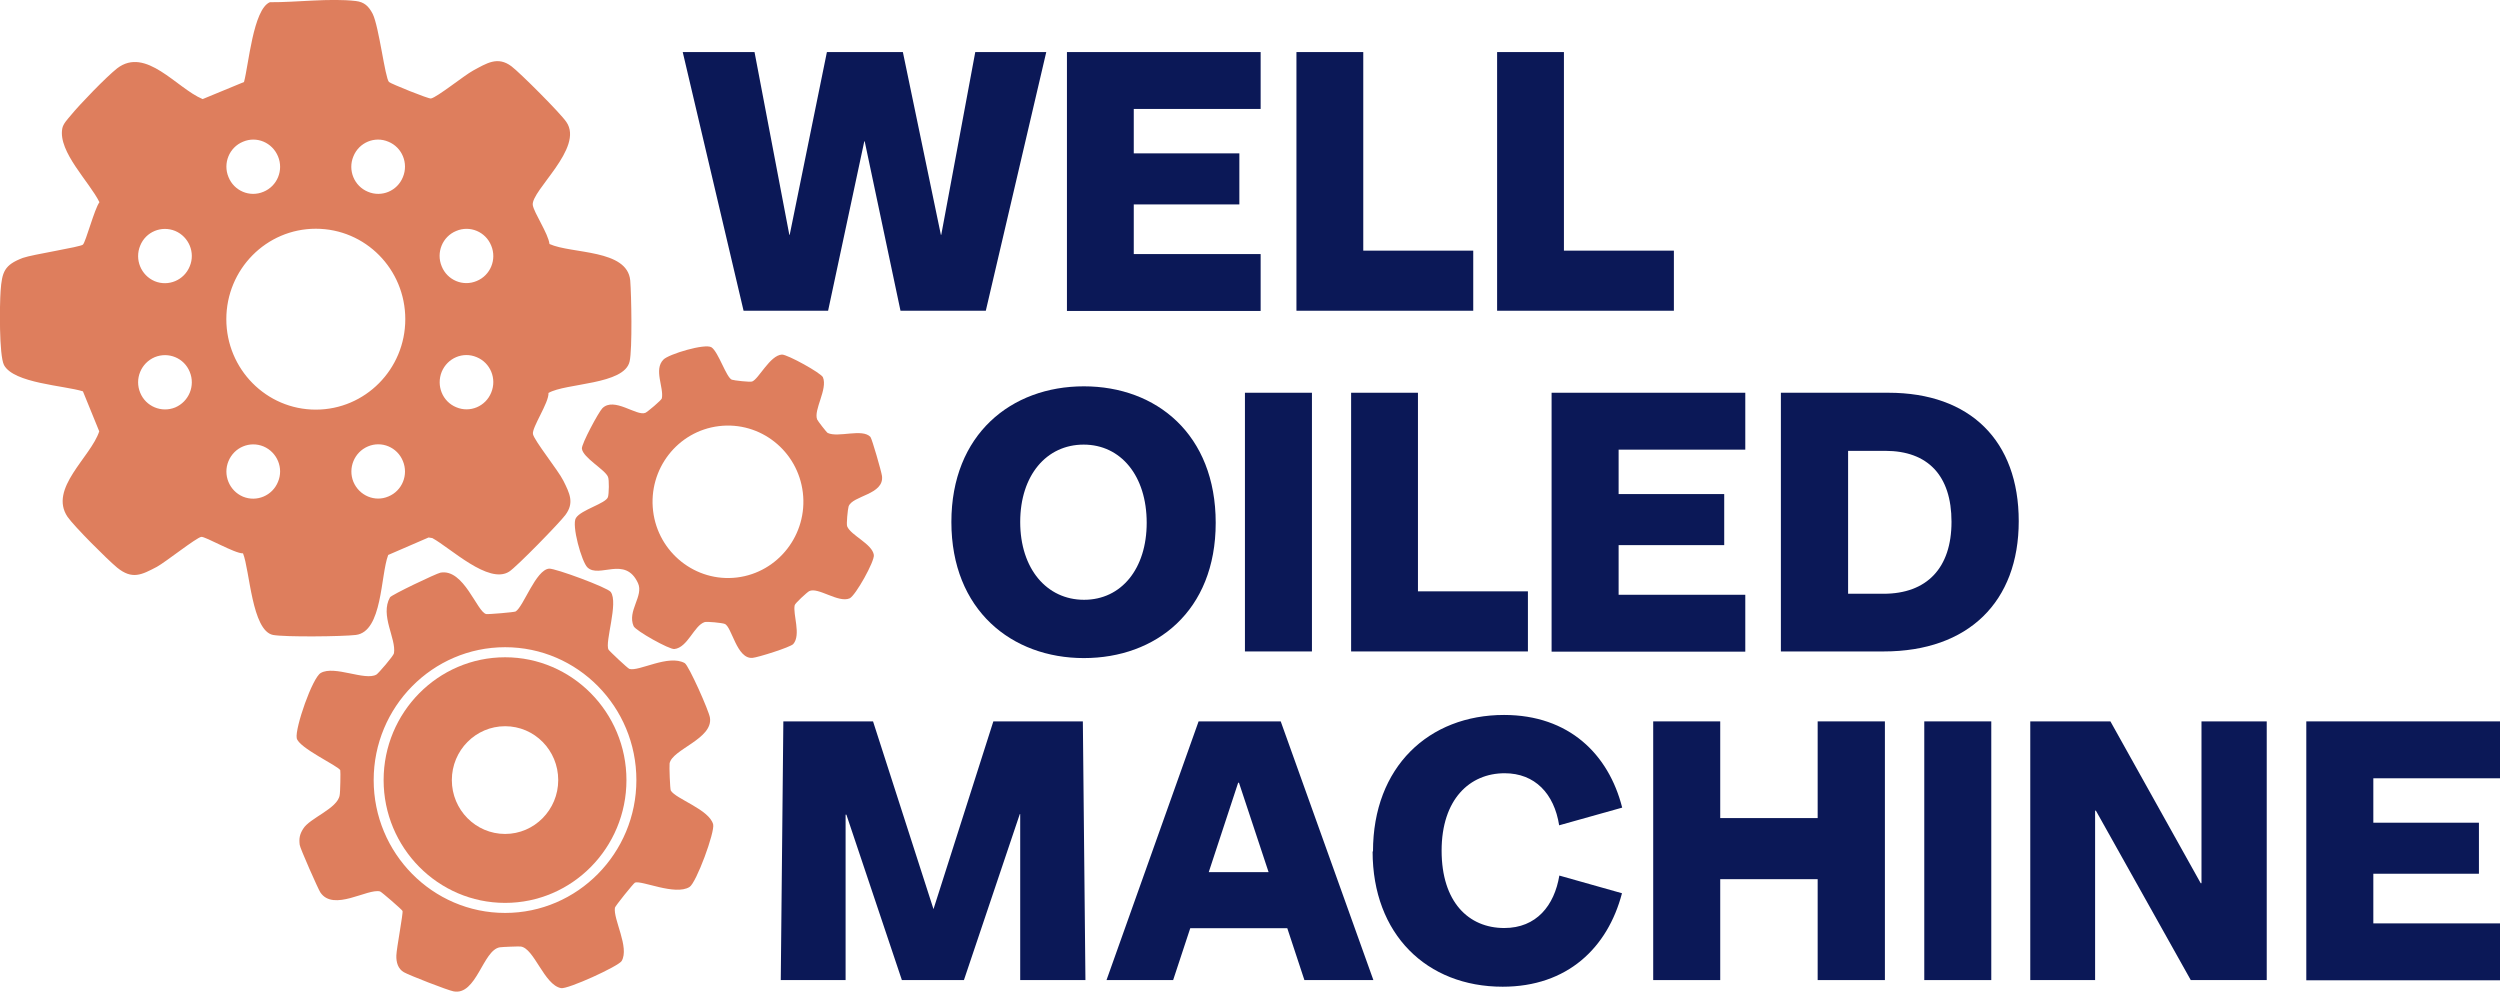
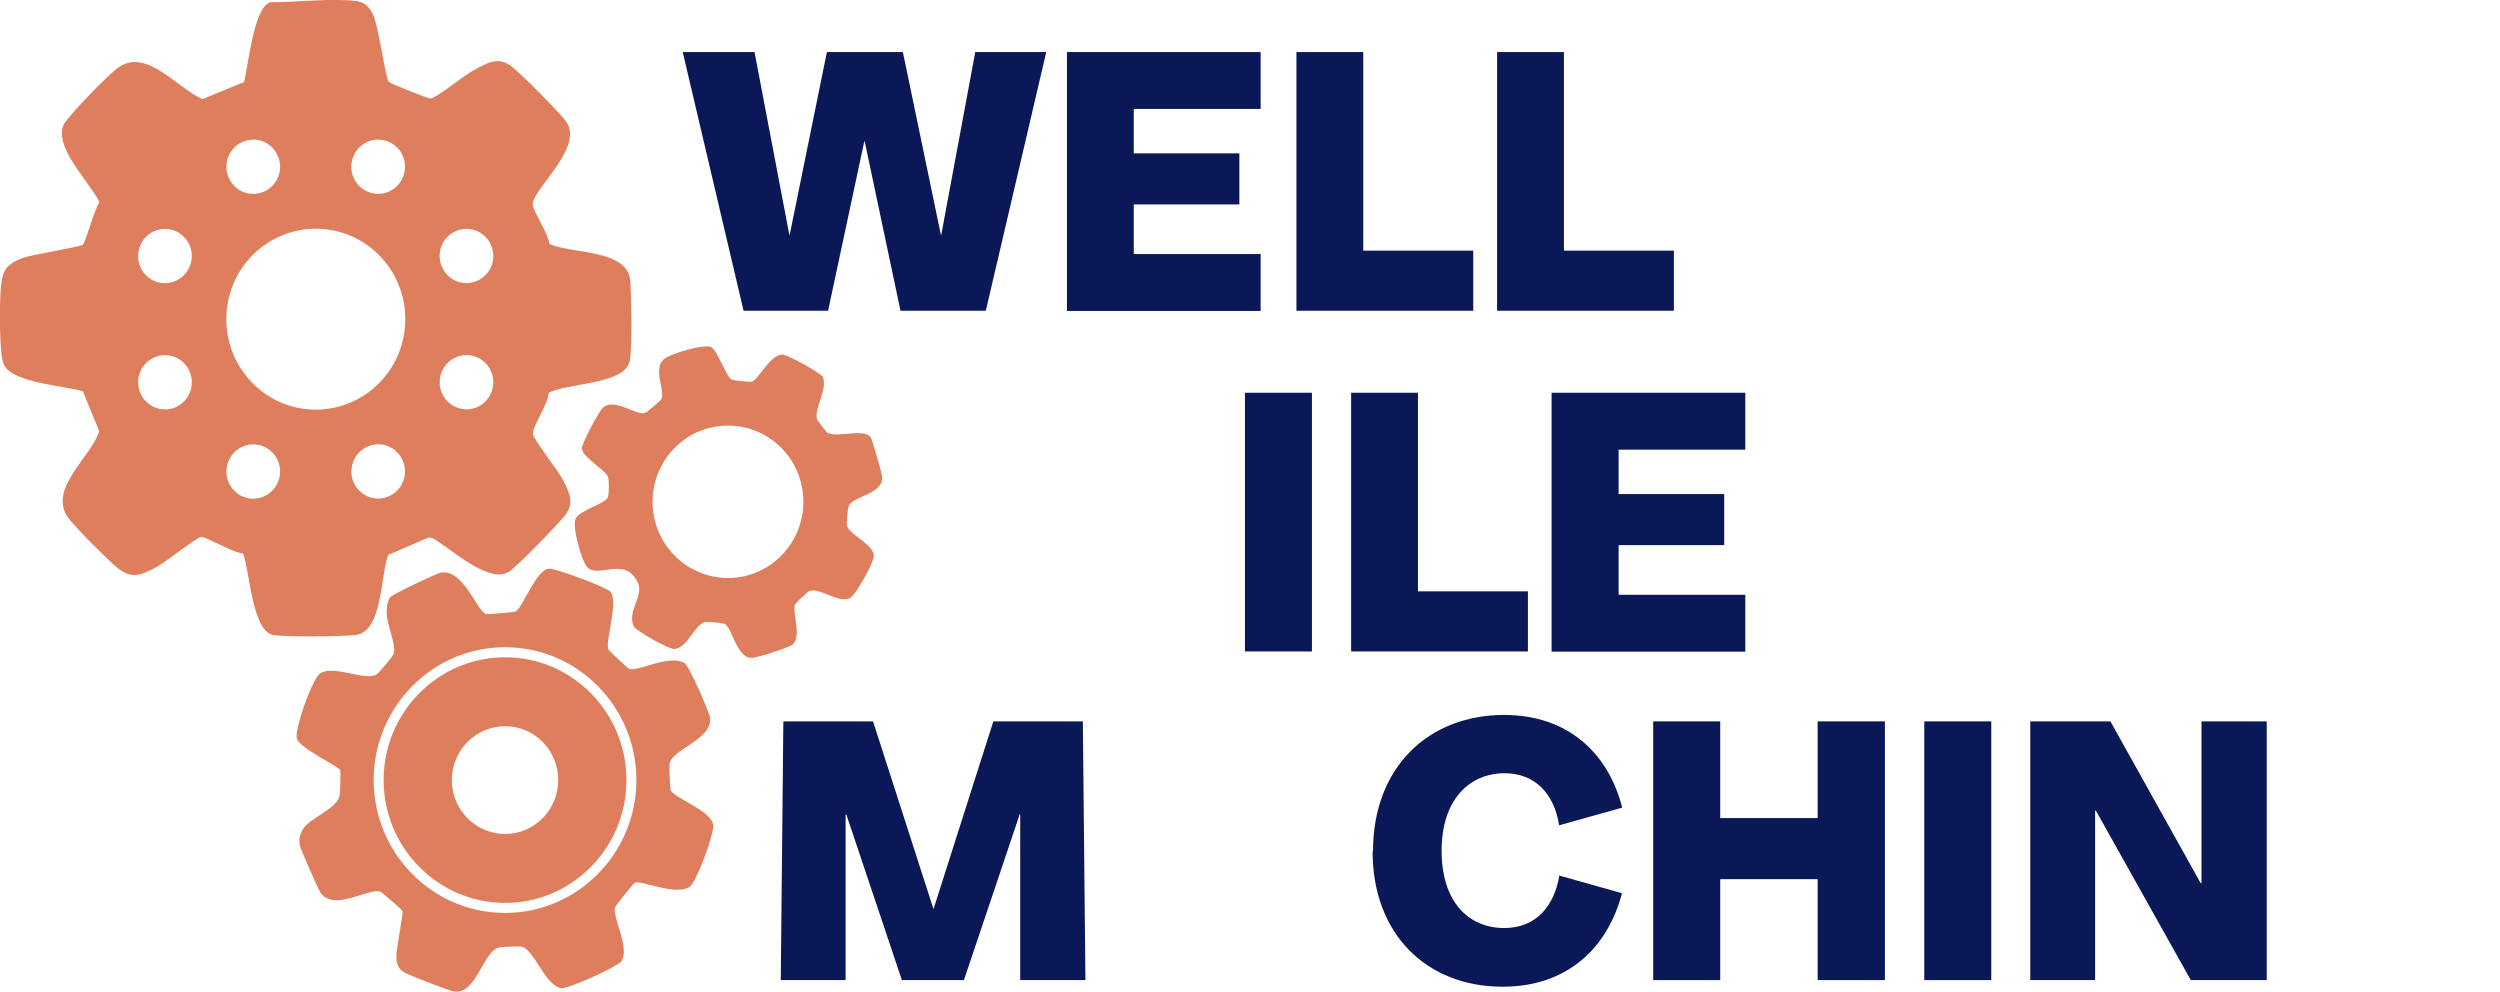
<svg xmlns="http://www.w3.org/2000/svg" width="121" height="48" viewBox="0 0 121 48" fill="none">
  <g clip-path="url(#clip0_8266_519)">
-     <path d="M46.047 25.265C46.047 21.023 48.945 18.698 52.458 18.698C55.971 18.698 58.84 21.023 58.84 25.304C58.84 29.584 55.942 31.851 52.458 31.851C48.974 31.851 46.047 29.536 46.047 25.265ZM55.5 25.304C55.5 23.027 54.248 21.519 52.448 21.519C50.648 21.519 49.378 23.008 49.378 25.265C49.378 27.522 50.658 29.03 52.468 29.03C54.277 29.03 55.5 27.522 55.5 25.304Z" fill="#0B1857" />
    <path d="M60.255 19.009H63.498V31.53H60.255V19.009Z" fill="#0B1857" />
    <path d="M65.385 19.009H68.629V28.621H73.951V31.53H65.394V19.009H65.385Z" fill="#0B1857" />
    <path d="M75.097 19.009H84.472V21.763H78.341V23.913H83.452V26.384H78.341V28.787H84.472V31.54H75.097V19.019V19.009Z" fill="#0B1857" />
-     <path d="M86.204 19.009H91.402C95.358 19.009 97.707 21.335 97.707 25.226C97.707 29.117 95.281 31.53 91.171 31.53H86.195V19.009H86.204ZM91.162 28.738C93.26 28.738 94.453 27.493 94.453 25.255C94.453 23.018 93.308 21.821 91.248 21.821H89.448V28.738H91.162Z" fill="#0B1857" />
    <path d="M37.924 34.915H42.255L45.181 44.002L48.078 34.915H52.41L52.535 47.436H49.378V39.4H49.359L46.654 47.436H43.651L40.965 39.429H40.927V47.436H37.789L37.914 34.915H37.924Z" fill="#0B1857" />
-     <path d="M58.002 34.915H61.987L66.472 47.436H63.133L62.305 44.926H57.608L56.78 47.436H53.555L58.012 34.915H58.002ZM61.4 42.212L59.966 37.883H59.927L58.503 42.212H61.4Z" fill="#0B1857" />
    <path d="M66.453 41.21C66.453 37.114 69.158 34.604 72.796 34.604C75.934 34.604 77.859 36.501 78.514 39.089L75.463 39.945C75.222 38.408 74.288 37.425 72.825 37.425C71.131 37.425 69.774 38.69 69.774 41.171C69.774 43.651 71.073 44.916 72.806 44.916C74.365 44.916 75.232 43.827 75.472 42.377L78.504 43.233C77.811 45.879 75.857 47.757 72.729 47.757C69.052 47.757 66.434 45.218 66.434 41.21H66.453Z" fill="#0B1857" />
    <path d="M80.015 34.915H83.259V39.595H87.975V34.915H91.229V47.436H87.975V42.552H83.259V47.436H80.015V34.915Z" fill="#0B1857" />
    <path d="M93.135 34.915H96.378V47.436H93.135V34.915Z" fill="#0B1857" />
    <path d="M98.265 34.915H102.144L106.514 42.747H106.552V34.915H109.71V47.436H106.033L101.441 39.235H101.403V47.436H98.265V34.915Z" fill="#0B1857" />
-     <path d="M111.625 34.915H121V37.669H114.869V39.819H119.98V42.289H114.869V44.692H121V47.446H111.625V34.925V34.915Z" fill="#0B1857" />
    <path d="M33.034 2.52H36.519L38.203 11.363H38.222L40.022 2.52H43.699L45.538 11.363H45.557L47.203 2.52H50.639L47.713 15.04H43.584L41.851 6.839H41.832L40.08 15.04H35.989L33.044 2.52H33.034Z" fill="#0B1857" />
    <path d="M51.64 2.52H61.015V5.273H54.874V7.423H59.985V9.894H54.874V12.297H61.015V15.05H51.64V2.52Z" fill="#0B1857" />
    <path d="M62.738 2.52H65.982V12.131H71.305V15.04H62.748V2.52H62.738Z" fill="#0B1857" />
    <path d="M72.45 2.52H75.694V12.131H81.016V15.04H72.46V2.52H72.45Z" fill="#0B1857" />
    <path d="M42.688 23.037C42.66 22.823 42.207 21.247 42.13 21.15C41.745 20.722 40.571 21.198 40.061 20.955C40.013 20.936 39.57 20.362 39.55 20.303C39.368 19.836 40.07 18.834 39.83 18.26C39.743 18.056 38.126 17.161 37.847 17.161C37.269 17.19 36.721 18.348 36.403 18.465C36.307 18.503 35.527 18.416 35.421 18.377C35.152 18.27 34.776 17.044 34.439 16.811C34.131 16.607 32.36 17.142 32.11 17.404C31.629 17.891 32.139 18.756 32.033 19.282C32.014 19.369 31.331 19.943 31.234 19.982C30.811 20.157 29.723 19.194 29.155 19.759C28.972 19.943 28.135 21.5 28.164 21.714C28.212 22.152 29.28 22.726 29.425 23.076C29.492 23.212 29.473 23.913 29.425 24.058C29.328 24.37 28.125 24.671 27.875 25.07C27.654 25.411 28.154 27.201 28.433 27.463C29.001 28.008 30.262 26.88 30.878 28.222C31.167 28.845 30.349 29.565 30.666 30.304C30.763 30.528 32.399 31.442 32.639 31.413C33.284 31.345 33.592 30.275 34.103 30.11C34.199 30.071 34.969 30.148 35.075 30.197C35.421 30.323 35.652 31.909 36.422 31.841C36.672 31.822 38.261 31.326 38.395 31.17C38.781 30.722 38.367 29.73 38.463 29.292C38.482 29.195 39.069 28.66 39.166 28.611C39.589 28.397 40.571 29.195 41.119 28.962C41.408 28.835 42.342 27.152 42.294 26.86C42.217 26.325 41.187 25.917 41.004 25.479C40.956 25.372 41.033 24.642 41.071 24.516C41.245 23.981 42.804 23.951 42.688 23.037ZM35.672 27.95C33.669 28.193 31.85 26.744 31.61 24.73C31.369 22.706 32.794 20.867 34.796 20.624C36.798 20.381 38.617 21.821 38.858 23.844C39.098 25.868 37.664 27.707 35.672 27.95Z" fill="#DE7E5D" />
    <path d="M30.503 13.571C30.358 12.053 27.673 12.297 26.595 11.81C26.537 11.304 25.844 10.302 25.786 9.923C25.7 9.223 28.279 7.16 27.413 5.905C27.134 5.487 25.18 3.531 24.756 3.21C24.083 2.704 23.553 3.064 22.899 3.415C22.456 3.658 21.157 4.709 20.858 4.767C20.752 4.796 18.904 4.047 18.827 3.969C18.635 3.775 18.346 1.294 18.038 0.671C17.845 0.302 17.634 0.097 17.22 0.049C15.959 -0.097 14.351 0.117 13.062 0.107C12.253 0.447 12.032 3.162 11.81 3.969L9.808 4.796C8.547 4.271 7.065 2.238 5.669 3.308C5.14 3.726 3.86 5.049 3.417 5.594C3.273 5.769 3.051 5.993 3.013 6.226C2.811 7.355 4.331 8.804 4.813 9.787C4.572 10.108 4.158 11.694 4.014 11.839C3.898 11.956 1.569 12.316 1.107 12.482C0.212 12.822 0.096 13.153 0.029 14.087C-0.019 14.748 -0.048 17.19 0.193 17.667C0.664 18.552 3.119 18.659 4.014 18.941L4.803 20.877C4.399 22.122 2.339 23.65 3.273 25.021C3.61 25.498 5.178 27.064 5.669 27.473C6.401 28.067 6.853 27.823 7.594 27.434C8.018 27.201 9.5 26.023 9.741 25.985C9.933 25.955 11.377 26.802 11.762 26.782C12.089 27.59 12.186 30.528 13.216 30.732C13.803 30.839 16.556 30.81 17.22 30.732C18.519 30.576 18.413 27.843 18.789 26.86L20.743 26.014L20.925 26.043C21.801 26.52 23.649 28.3 24.641 27.668C24.987 27.454 27.086 25.304 27.365 24.924C27.808 24.331 27.567 23.873 27.269 23.27C27.018 22.765 25.863 21.334 25.796 21.013C25.729 20.702 26.576 19.486 26.547 19.019C27.384 18.533 30.224 18.63 30.474 17.492C30.609 16.898 30.56 14.272 30.503 13.571ZM8.48 19.72C7.816 19.992 7.055 19.671 6.786 19.009C6.507 18.338 6.824 17.57 7.489 17.287C8.153 17.015 8.913 17.326 9.183 17.997C9.462 18.669 9.144 19.437 8.48 19.72ZM9.183 12.89C8.913 13.561 8.153 13.882 7.489 13.61C6.824 13.328 6.507 12.559 6.786 11.888C7.055 11.217 7.816 10.905 8.48 11.178C9.144 11.46 9.462 12.229 9.183 12.89ZM17.104 7.569C17.374 6.897 18.134 6.576 18.798 6.859C19.462 7.131 19.78 7.899 19.501 8.571C19.231 9.242 18.471 9.563 17.807 9.281C17.143 9.008 16.825 8.24 17.104 7.569ZM11.762 6.859C12.426 6.576 13.177 6.897 13.456 7.569C13.735 8.24 13.418 9.008 12.754 9.281C12.089 9.563 11.329 9.242 11.059 8.571C10.78 7.899 11.098 7.131 11.762 6.859ZM13.456 23.319C13.187 23.99 12.426 24.311 11.762 24.039C11.098 23.757 10.78 22.988 11.059 22.317C11.339 21.646 12.089 21.334 12.754 21.607C13.418 21.889 13.735 22.657 13.456 23.319ZM18.798 24.029C18.144 24.311 17.383 23.99 17.104 23.319C16.835 22.657 17.143 21.889 17.807 21.607C18.471 21.325 19.231 21.646 19.501 22.317C19.78 22.988 19.462 23.757 18.798 24.029ZM15.285 19.826C12.888 19.826 10.954 17.861 10.954 15.449C10.954 13.036 12.888 11.071 15.285 11.071C17.682 11.071 19.616 13.026 19.616 15.449C19.616 17.871 17.672 19.826 15.285 19.826ZM23.775 19C23.505 19.671 22.745 19.992 22.081 19.71C21.416 19.437 21.108 18.669 21.378 17.997C21.657 17.326 22.408 17.005 23.072 17.287C23.736 17.56 24.054 18.328 23.775 19ZM23.072 13.6C22.408 13.882 21.647 13.561 21.378 12.89C21.099 12.219 21.416 11.45 22.081 11.178C22.745 10.896 23.505 11.217 23.775 11.888C24.054 12.559 23.736 13.328 23.072 13.6Z" fill="#DE7E5D" />
    <path d="M32.466 38.262C32.428 38.184 32.389 37.085 32.408 36.949C32.534 36.267 34.516 35.762 34.362 34.74C34.324 34.429 33.333 32.201 33.14 32.094C32.351 31.656 30.926 32.512 30.464 32.376C30.387 32.357 29.482 31.501 29.453 31.442C29.261 31.092 29.944 29.175 29.559 28.65C29.405 28.436 26.874 27.502 26.576 27.522C25.931 27.58 25.343 29.351 24.959 29.594C24.91 29.633 23.611 29.74 23.534 29.72C23.091 29.633 22.456 27.512 21.32 27.716C21.118 27.755 18.933 28.796 18.875 28.913C18.384 29.788 19.183 30.897 19.068 31.617C19.049 31.744 18.307 32.6 18.221 32.648C17.672 32.969 16.19 32.191 15.526 32.571C15.121 32.794 14.274 35.236 14.361 35.723C14.438 36.19 16.382 37.075 16.469 37.279C16.488 37.328 16.469 38.379 16.44 38.486C16.344 39.137 14.977 39.595 14.669 40.12C14.505 40.383 14.467 40.577 14.505 40.889C14.505 41.015 15.41 43.058 15.506 43.194C16.142 44.138 17.788 42.99 18.394 43.145C18.452 43.155 19.453 44.021 19.482 44.089C19.52 44.196 19.193 45.899 19.183 46.249C19.174 46.57 19.26 46.891 19.549 47.056C19.799 47.202 21.676 47.932 21.946 47.98C23.062 48.204 23.37 45.986 24.189 45.85C24.294 45.831 25.093 45.801 25.199 45.811C25.854 45.889 26.335 47.669 27.153 47.825C27.471 47.893 29.944 46.764 30.089 46.511C30.474 45.85 29.675 44.498 29.762 43.934C29.771 43.856 30.666 42.747 30.734 42.717C31.061 42.601 32.678 43.359 33.371 42.931C33.698 42.737 34.613 40.256 34.516 39.896C34.324 39.176 32.707 38.67 32.466 38.262ZM24.448 44.186C20.935 44.186 18.086 41.297 18.086 37.756C18.086 34.215 20.935 31.325 24.448 31.325C27.962 31.325 30.801 34.215 30.801 37.756C30.801 41.297 27.952 44.186 24.448 44.186Z" fill="#DE7E5D" />
    <path d="M24.448 31.812C21.205 31.812 18.567 34.477 18.567 37.756C18.567 41.034 21.205 43.7 24.448 43.7C27.692 43.7 30.32 41.034 30.32 37.756C30.32 34.477 27.683 31.812 24.448 31.812ZM24.448 40.363C23.024 40.363 21.869 39.196 21.869 37.756C21.869 36.316 23.024 35.149 24.448 35.149C25.873 35.149 27.018 36.316 27.018 37.756C27.018 39.196 25.863 40.363 24.448 40.363Z" fill="#DE7E5D" />
  </g>
  <defs>
    <clipPath id="clip0_8266_519">
      <rect width="121" height="48" fill="white" />
    </clipPath>
  </defs>
</svg>